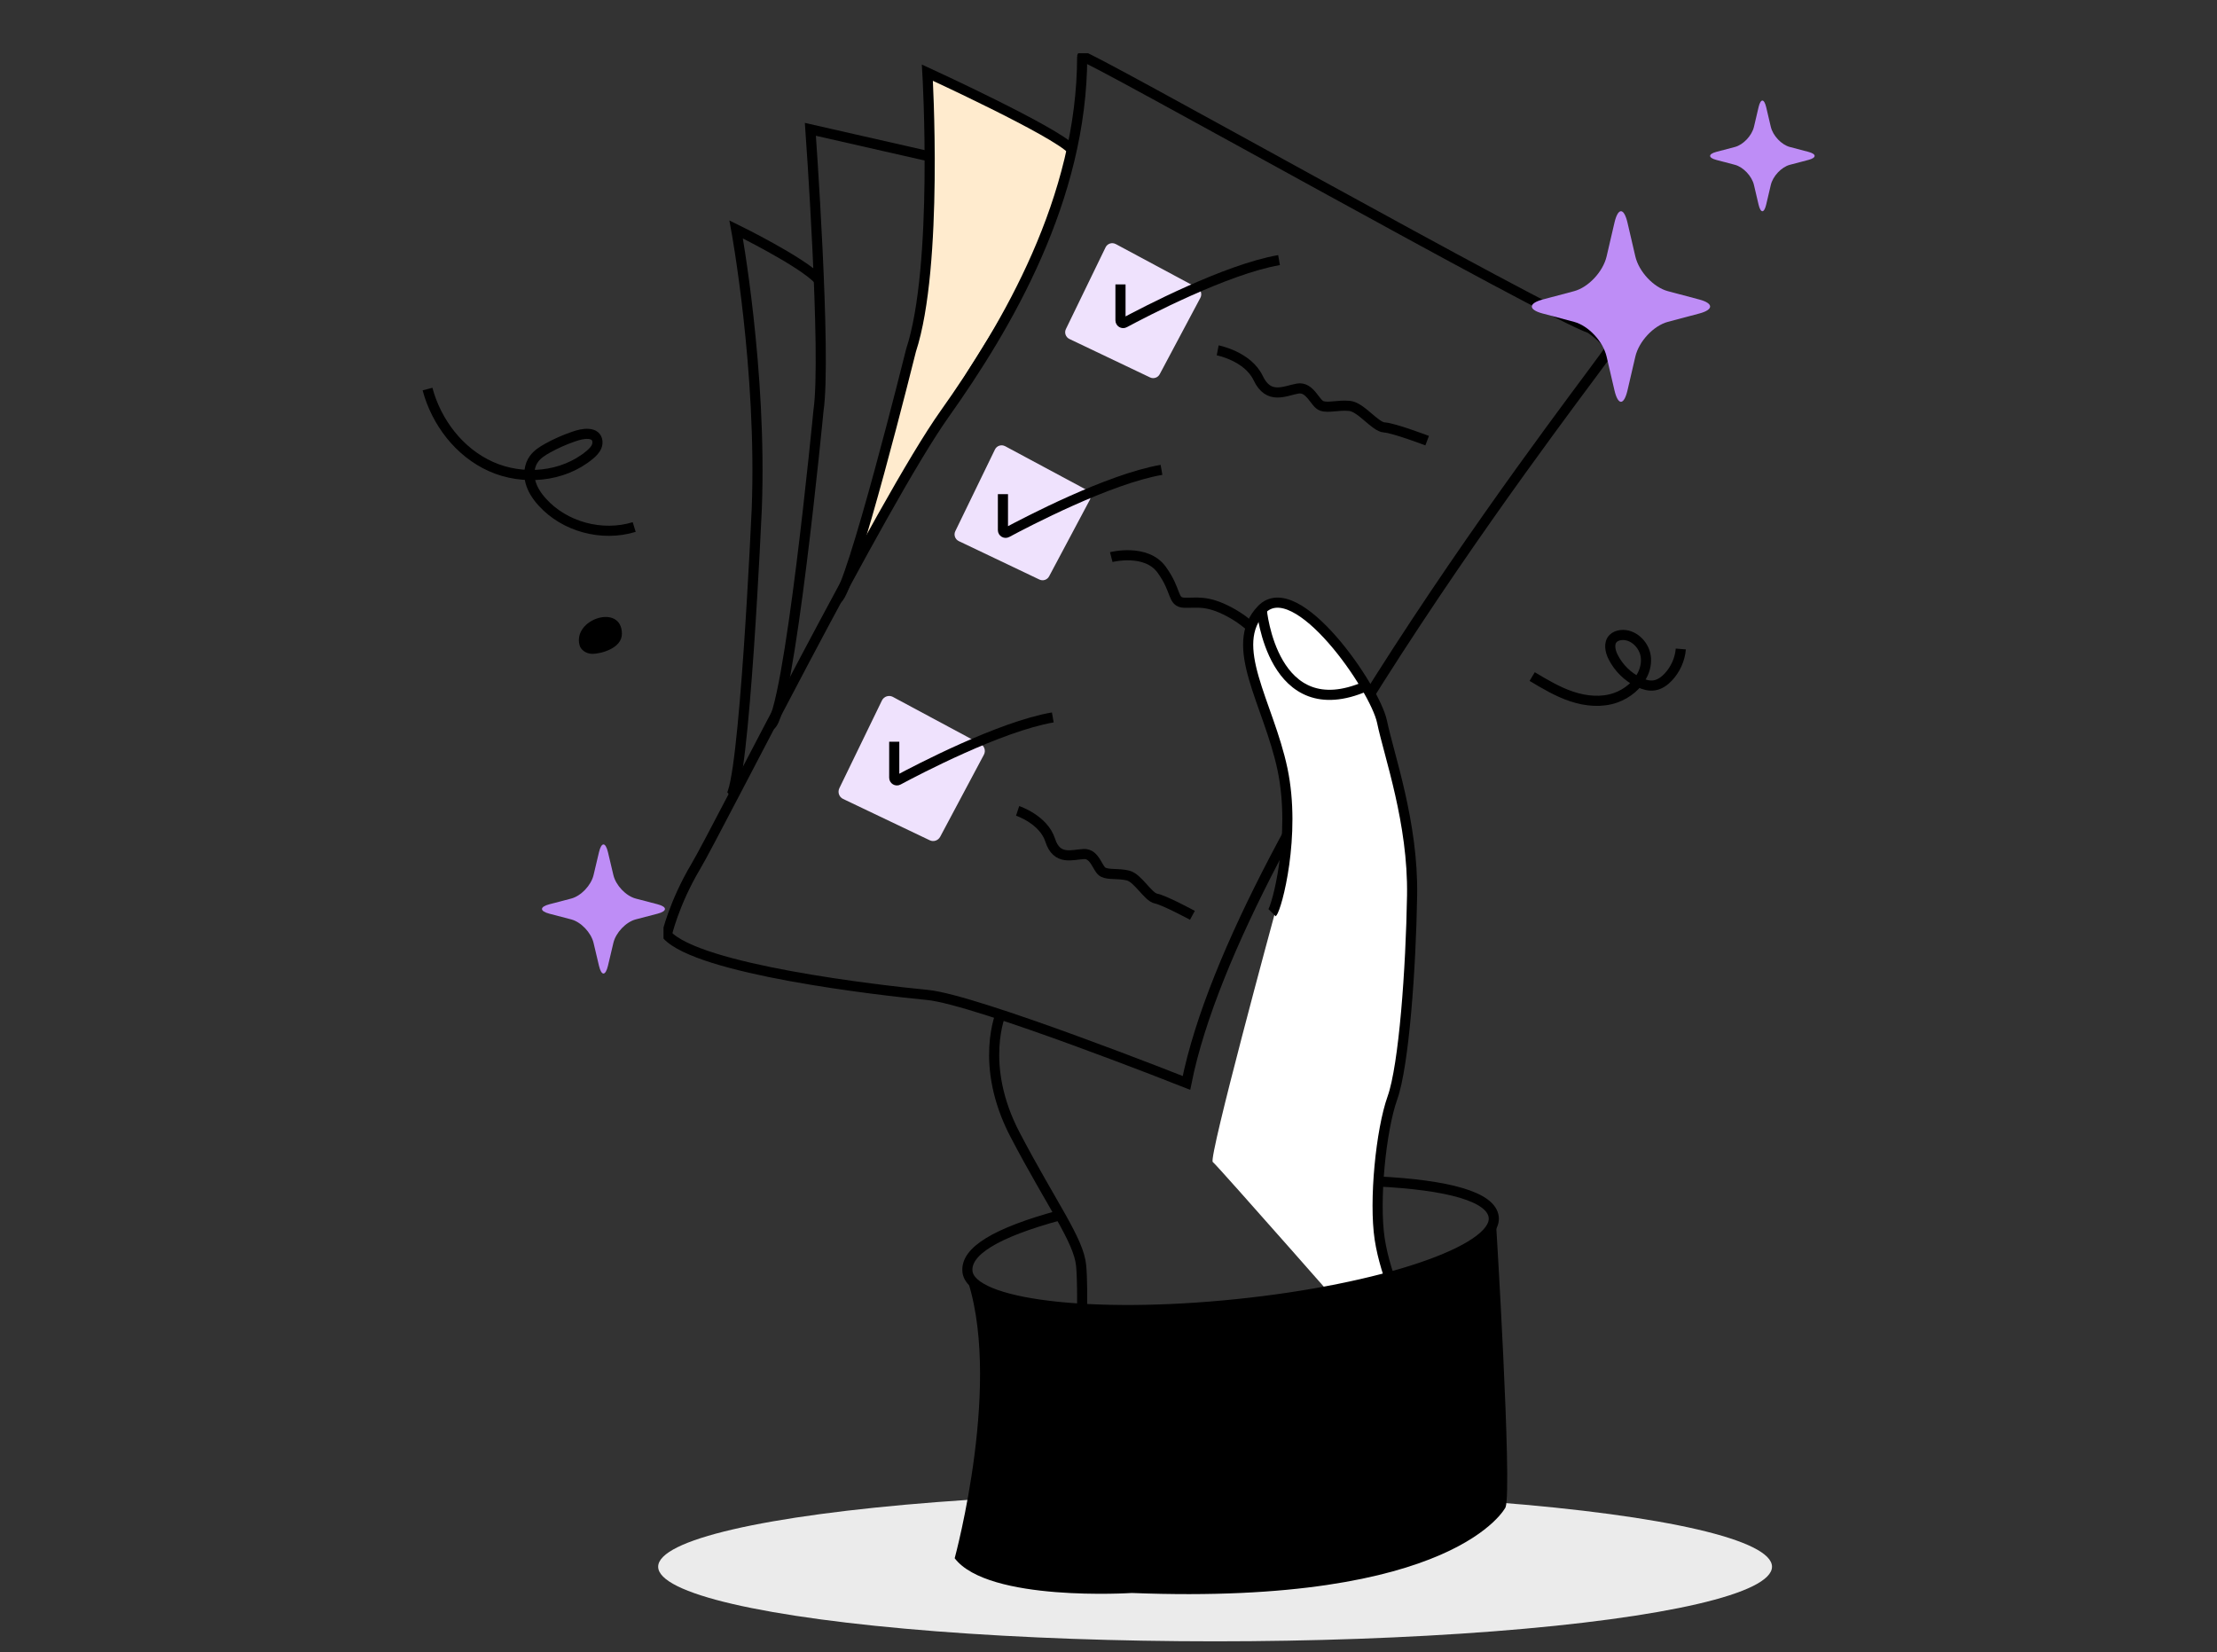
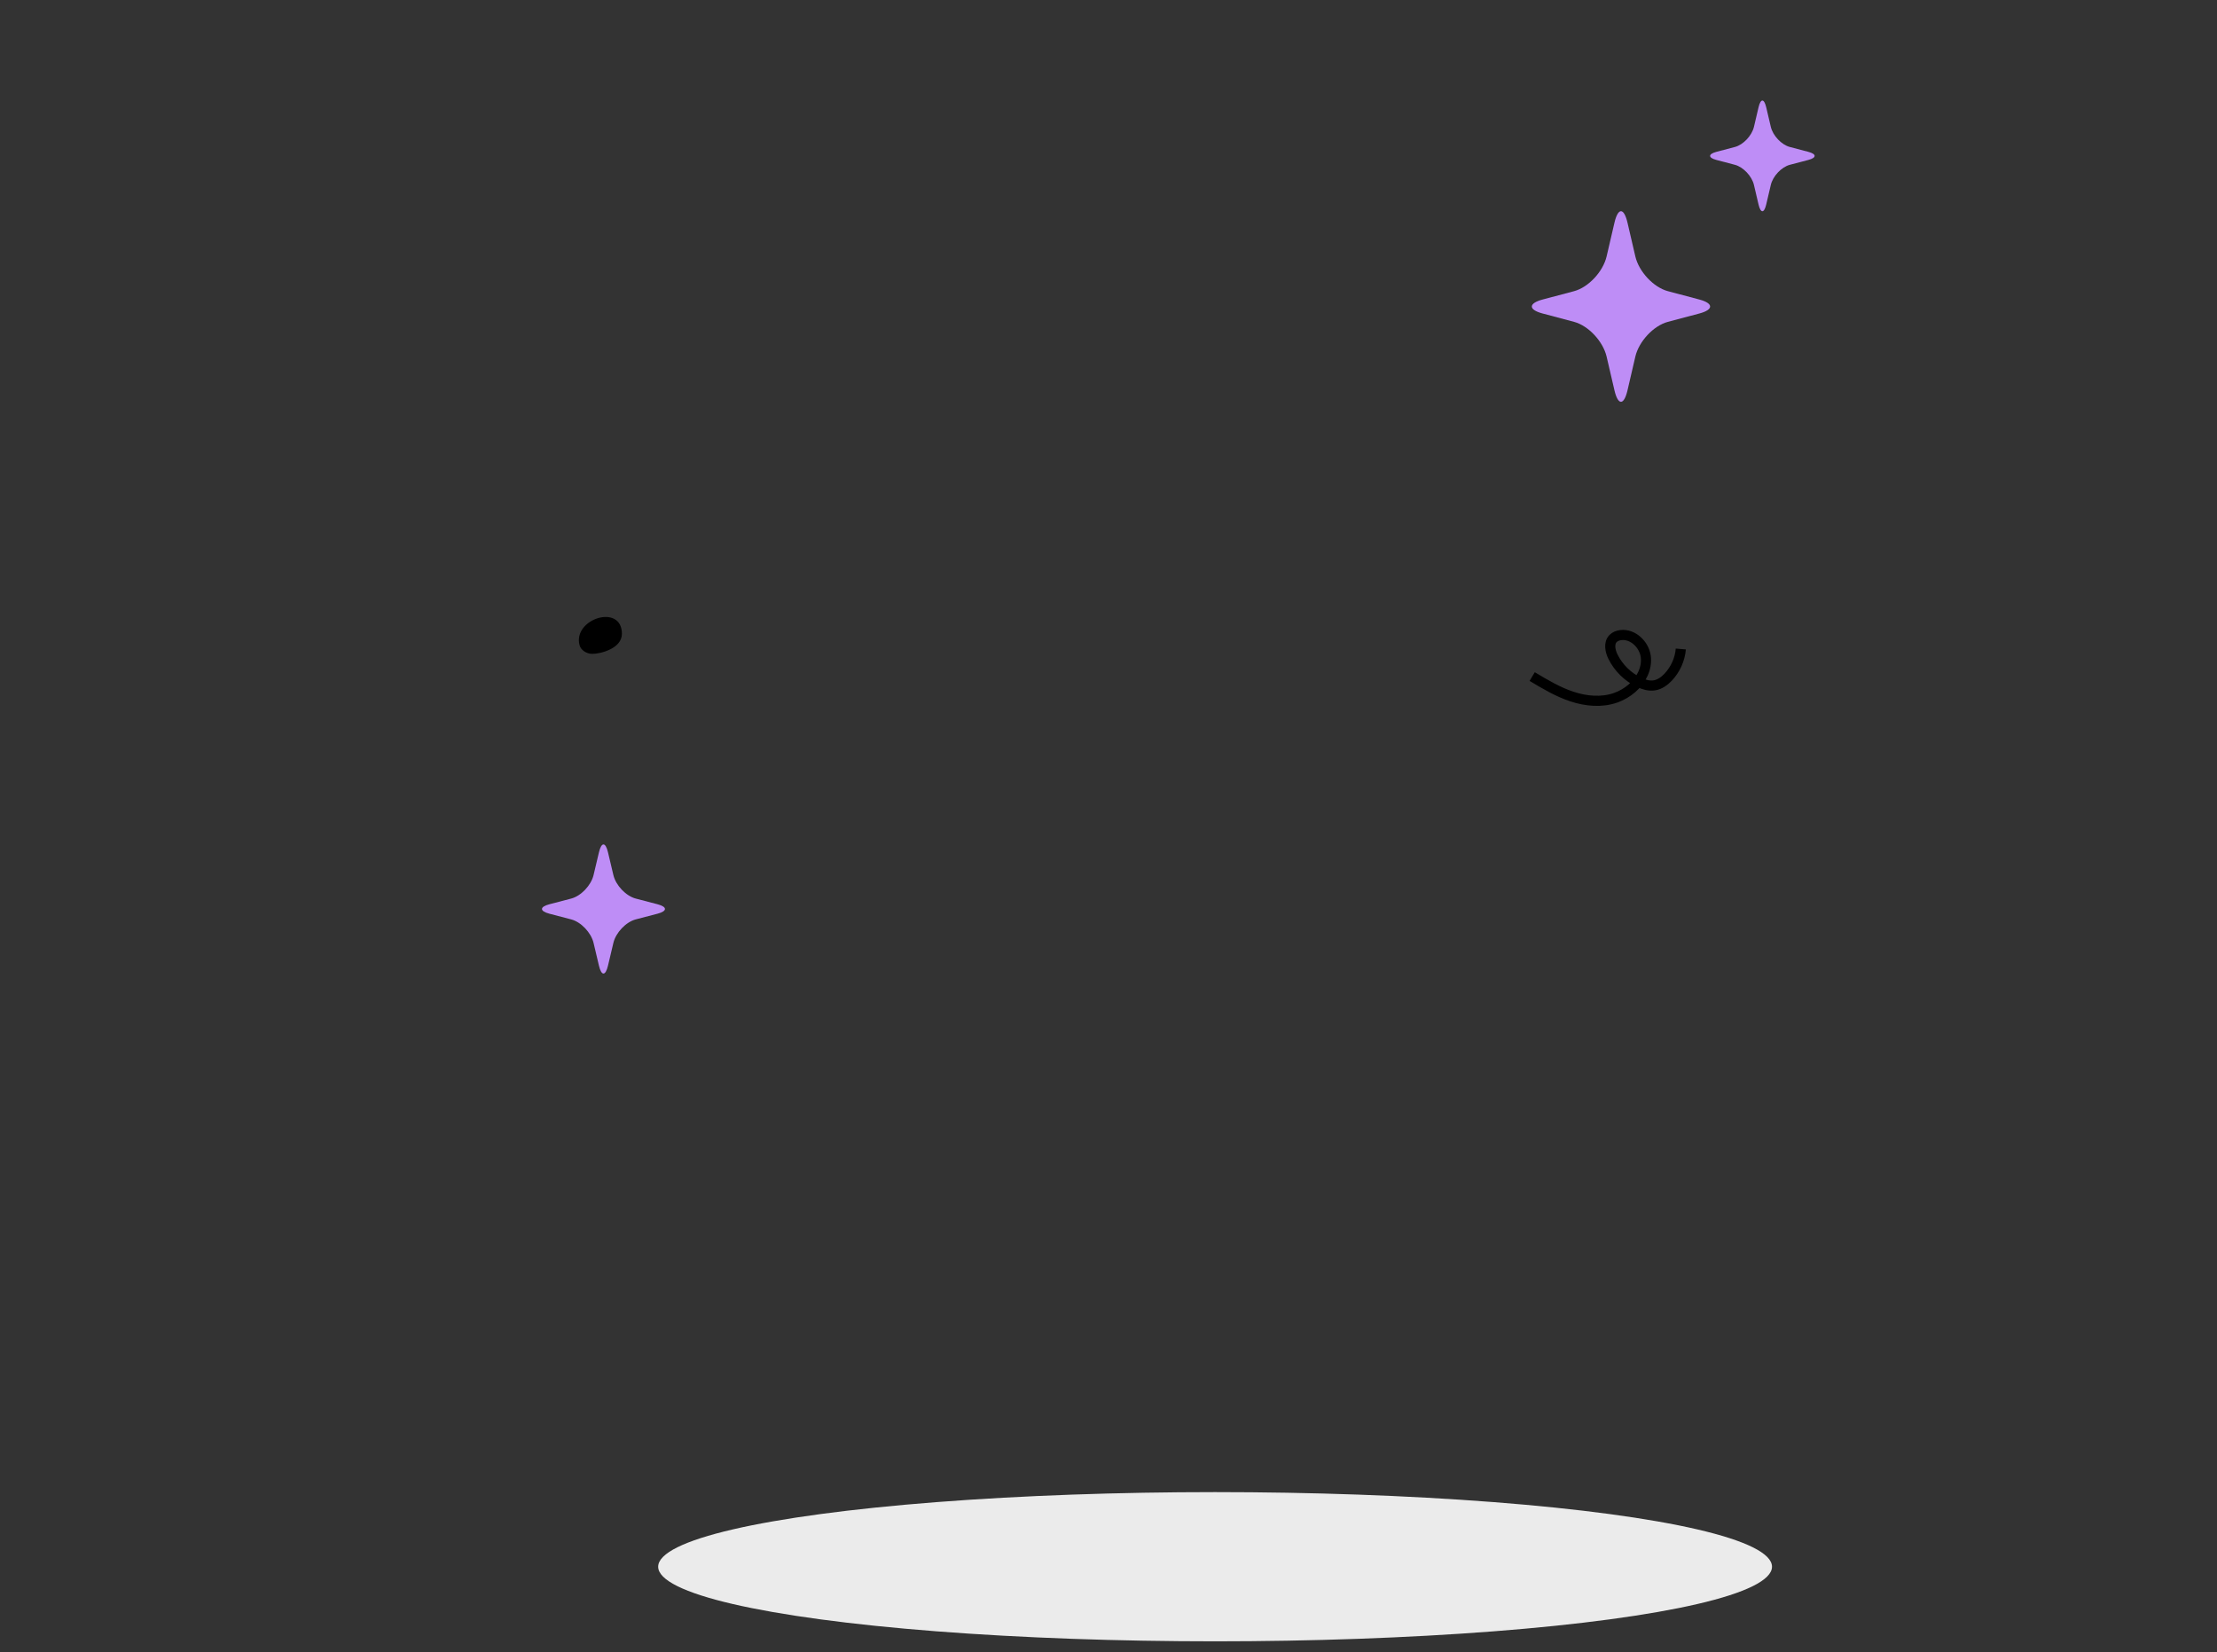
<svg xmlns="http://www.w3.org/2000/svg" width="416" height="310" viewBox="0 0 416 310" fill="none">
  <rect x="0" y="0" width="416" height="310" fill="#333333" stroke="none" />
  <ellipse cx="228" cy="294" rx="104.5" ry="14" fill="#EBEBEB" />
  <g clip-path="url(#clip0_10911_99620)">
    <g clip-path="url(#clip1_10911_99620)">
-       <path d="M156.512 112.751C159.176 111.182 170.355 66.11 170.355 66.11C175.558 50.27 173.424 14 173.424 14C173.424 14 197.465 25.04 200.523 28.42L198.285 36.819L193.093 50.247L186.967 60.999L178.511 74.589L170.021 88.536L162.833 101.145L156.5 112.751H156.512Z" fill="#FFEBCE" />
-     </g>
+       </g>
    <path d="M208.519 104.54C208.519 104.54 215.037 102.867 217.967 106.894C220.897 110.92 219.916 113.008 222.201 113.1C224.485 113.192 226.4 112.546 230.668 114.819C234.937 117.092 235.883 119.376 238.155 119.71C240.428 120.045 248.33 119.387 249.599 122.641" stroke="black" stroke-width="1.9" stroke-miterlimit="10" />
    <path d="M203.062 10.588C203.062 9.7 290.162 58.799 298.422 61.625C298.422 61.625 302.333 64.232 301.894 65.755C301.456 67.278 232.399 154.354 222.628 203.21C222.628 203.21 183.174 187.579 174.014 186.702C164.854 185.825 130.983 181.926 125.123 175.408C125.123 175.408 126.427 169.547 130.557 162.591C134.687 155.646 165.523 94.192 177.244 77.684C188.965 61.175 203.039 37.295 203.062 10.588Z" stroke="black" stroke-width="1.9" stroke-miterlimit="10" />
    <path d="M264.424 247.498C264.424 247.498 260.513 239.677 259.429 232.513C258.344 225.349 259.648 212.105 261.817 206.025C263.986 199.946 265.289 181.707 265.508 168.025C265.728 154.342 261.171 141.745 259.867 135.446C258.563 129.147 243.797 107.655 237.279 114.381C230.761 121.106 238.583 131.974 241.19 144.352C243.797 156.73 240.105 170.413 239.24 171.278C239.24 171.278 226.689 217.388 227.565 218.046C228.442 218.704 256.66 250.832 256.66 250.832L264.435 247.498H264.424Z" fill="white" />
    <path d="M238.698 171.278C239.563 170.413 243.255 156.731 240.648 144.352C238.04 131.974 230.219 121.118 236.737 114.381C243.255 107.643 258.021 129.147 259.325 135.446C260.629 141.745 265.185 154.343 264.966 168.025C264.747 181.707 263.443 199.946 261.275 206.025C259.106 212.105 257.802 225.349 258.887 232.513C259.971 239.677 263.882 247.498 263.882 247.498" stroke="black" stroke-width="1.9" stroke-miterlimit="10" />
    <path d="M187.881 189.955C187.881 189.955 183.543 199.726 190.488 212.97C197.433 226.214 202.428 232.732 202.867 237.508C203.305 242.284 202.867 252.92 202.867 252.92" stroke="black" stroke-width="1.9" stroke-miterlimit="10" />
    <path d="M201.113 28.054C198.056 24.674 174.014 13.634 174.014 13.634C174.014 13.634 176.148 49.904 170.945 65.755C170.945 65.755 159.766 110.816 157.102 112.396" stroke="black" stroke-width="1.9" stroke-miterlimit="10" />
-     <path d="M153.64 52.523C150.583 49.143 138.135 43.052 138.135 43.052C138.135 43.052 143 69.5 142 95.5C142 95.5 139.665 147.931 137 149.5" stroke="black" stroke-width="1.9" stroke-miterlimit="10" />
    <path d="M174.026 29.266L152.061 24.27C152.061 24.27 155.106 66.62 153.583 77.038C153.583 77.038 148.069 134.431 144.527 136.138" stroke="black" stroke-width="1.9" stroke-miterlimit="10" />
    <path d="M209.361 45.797L224.67 54.011C225.351 54.369 225.604 55.211 225.235 55.892L217.61 70.22C217.264 70.877 216.456 71.142 215.787 70.82L200.663 63.609C199.971 63.275 199.671 62.444 200.005 61.752L207.446 46.42C207.792 45.705 208.658 45.428 209.35 45.797H209.361Z" fill="#EFE2FD" />
    <path d="M188.607 83.729L203.916 91.942C204.597 92.3 204.85 93.142 204.481 93.823L196.856 108.151C196.51 108.809 195.702 109.074 195.033 108.751L179.909 101.541C179.217 101.206 178.917 100.376 179.251 99.683L186.692 84.352C187.038 83.636 187.904 83.359 188.596 83.729H188.607Z" fill="#EFE2FD" />
    <path d="M167.553 130.785L184.004 139.611C184.731 140.003 185.008 140.903 184.616 141.629L176.413 157.03C176.033 157.734 175.167 158.023 174.452 157.677L158.198 149.924C157.448 149.566 157.136 148.667 157.494 147.917L165.488 131.443C165.858 130.682 166.792 130.382 167.542 130.774L167.553 130.785Z" fill="#EFE2FD" />
-     <path d="M228.488 65.743C228.488 65.743 234.13 66.828 236.091 70.958C238.052 75.088 241.086 73.346 243.474 72.919C245.862 72.492 246.727 75.746 248.031 76.172C249.334 76.599 251.076 75.953 253.245 76.172C255.414 76.392 258.021 80.118 259.763 80.21C261.505 80.302 267.793 82.69 267.793 82.69" stroke="black" stroke-width="1.9" stroke-miterlimit="10" />
    <path d="M190.948 152.162C190.948 152.162 195.817 153.777 197.062 157.665C198.308 161.553 201.204 160.364 203.361 160.261C205.519 160.157 205.911 163.145 207.018 163.675C208.126 164.206 209.729 163.837 211.633 164.287C213.536 164.737 215.394 168.336 216.928 168.624C218.462 168.913 223.746 171.762 223.746 171.762" stroke="black" stroke-width="1.9" stroke-miterlimit="10" />
    <path d="M258.321 221.692C271.715 222.349 279.883 224.553 280.287 228.429C280.921 234.624 259.337 241.926 232.065 244.73C204.793 247.544 182.17 244.799 181.536 238.604C181.155 234.854 186.692 231.347 198.909 228.037" stroke="black" stroke-width="1.9" stroke-miterlimit="10" />
    <path d="M280.656 228.487C280.656 228.487 283.806 279.385 282.502 282.857C282.502 282.857 273.204 301.315 212.373 298.927C212.373 298.927 185.424 300.669 179.137 292.409C179.137 292.409 188.423 258.423 181.063 238.823C181.063 238.823 183.209 251.651 242.736 243.357C242.736 243.357 273.089 241.338 280.656 228.475V228.487Z" fill="black" />
    <path d="M236.748 114.392C236.748 114.392 238.709 136.427 256.291 128.778" stroke="black" stroke-width="1.9" stroke-miterlimit="10" />
    <path d="M210.249 53.365V60.114C210.249 60.495 210.653 60.748 210.987 60.564C214.541 58.66 230.045 50.527 240.001 48.808" stroke="black" stroke-width="1.9" stroke-miterlimit="10" />
    <path d="M188.192 92.727V99.476C188.192 99.856 188.596 100.11 188.931 99.926C192.484 98.022 207.989 89.889 217.945 88.17" stroke="black" stroke-width="1.9" stroke-miterlimit="10" />
    <path d="M167.796 139.184V145.933C167.796 146.313 168.2 146.567 168.534 146.382C172.087 144.479 187.592 136.346 197.548 134.627" stroke="black" stroke-width="1.9" stroke-miterlimit="10" />
  </g>
  <path d="M108.753 121.087C108.99 121.969 109.998 122.693 111.15 122.698C112.658 122.703 116.71 121.708 116.696 118.915C116.668 113.186 107.417 116.138 108.753 121.087Z" fill="black" />
-   <path d="M119.002 98.896C112.955 100.761 105.92 98.852 101.745 94.213C100.749 93.111 99.9 91.841 99.524 90.403C99.148 88.965 99.307 87.352 100.18 86.137C100.819 85.244 101.781 84.635 102.739 84.101C104.294 83.239 105.921 82.516 107.604 81.938C108.53 81.618 109.5 81.341 110.476 81.427C110.889 81.462 111.312 81.573 111.624 81.842C112.146 82.296 112.222 83.116 111.964 83.761C111.705 84.406 111.181 84.918 110.644 85.366C105.619 89.564 98.071 90.214 92.124 87.548C86.177 84.882 81.893 79.246 80.217 73.011" stroke="black" stroke-width="1.9" stroke-miterlimit="10" />
  <path d="M315.389 121.785C315.227 123.738 314.375 125.627 313.034 127.055C312.327 127.804 311.442 128.446 310.423 128.609C309.448 128.764 308.46 128.47 307.576 128.051C305.458 127.054 303.695 125.328 302.66 123.23C302.124 122.144 301.836 120.705 302.671 119.831C303.053 119.432 303.601 119.24 304.147 119.174C306.403 118.919 308.508 120.936 308.812 123.19C309.116 125.444 307.92 127.704 306.197 129.181C305.307 129.944 304.274 130.542 303.168 130.934C300.543 131.863 297.606 131.587 294.958 130.712C292.309 129.836 289.896 128.392 287.5 126.96" stroke="black" stroke-width="1.9" stroke-miterlimit="10" />
  <path d="M318.88 58.825C321.559 58.109 321.559 56.927 318.88 56.211L312.952 54.636C310.273 53.92 307.527 50.985 306.857 48.121L305.384 41.785C304.714 38.921 303.609 38.921 302.939 41.785L301.465 48.121C300.796 50.985 298.05 53.92 295.37 54.636L289.443 56.211C286.764 56.927 286.764 58.109 289.443 58.825L295.37 60.4C298.05 61.116 300.796 64.051 301.465 66.915L302.939 73.251C303.609 76.115 304.714 76.115 305.384 73.251L306.857 66.915C307.527 64.051 310.273 61.116 312.952 60.4L318.88 58.825Z" fill="#BE8DF6" />
  <path d="M123.386 171.459C125.234 170.974 125.234 170.174 123.386 169.689L119.298 168.622C117.451 168.137 115.557 166.148 115.095 164.208L114.079 159.916C113.617 157.976 112.854 157.976 112.393 159.916L111.376 164.208C110.914 166.148 109.021 168.137 107.173 168.622L103.085 169.689C101.237 170.174 101.237 170.974 103.085 171.459L107.173 172.526C109.021 173.011 110.914 175 111.376 176.94L112.393 181.232C112.854 183.172 113.617 183.172 114.079 181.232L115.095 176.94C115.557 175 117.451 173.011 119.298 172.526L123.386 171.459Z" fill="#BE8DF6" />
  <path d="M339.323 30.013C340.893 29.597 340.893 28.911 339.323 28.495L335.848 27.581C334.277 27.165 332.667 25.46 332.275 23.798L331.411 20.119C331.018 18.456 330.371 18.456 329.978 20.119L329.114 23.798C328.722 25.46 327.112 27.165 325.541 27.581L322.067 28.495C320.496 28.911 320.496 29.597 322.067 30.013L325.541 30.927C327.112 31.343 328.722 33.047 329.114 34.71L329.978 38.389C330.371 40.052 331.018 40.052 331.411 38.389L332.275 34.71C332.667 33.047 334.277 31.343 335.848 30.927L339.323 30.013Z" fill="#BE8DF6" />
  <defs>
    <clipPath id="clip0_10911_99620">
-       <rect width="177.659" height="290.715" fill="white" transform="translate(124.5 10)" />
-     </clipPath>
+       </clipPath>
    <clipPath id="clip1_10911_99620">
      <rect width="44.011" height="98.751" fill="white" transform="translate(156.628 13.461)" />
    </clipPath>
  </defs>
</svg>